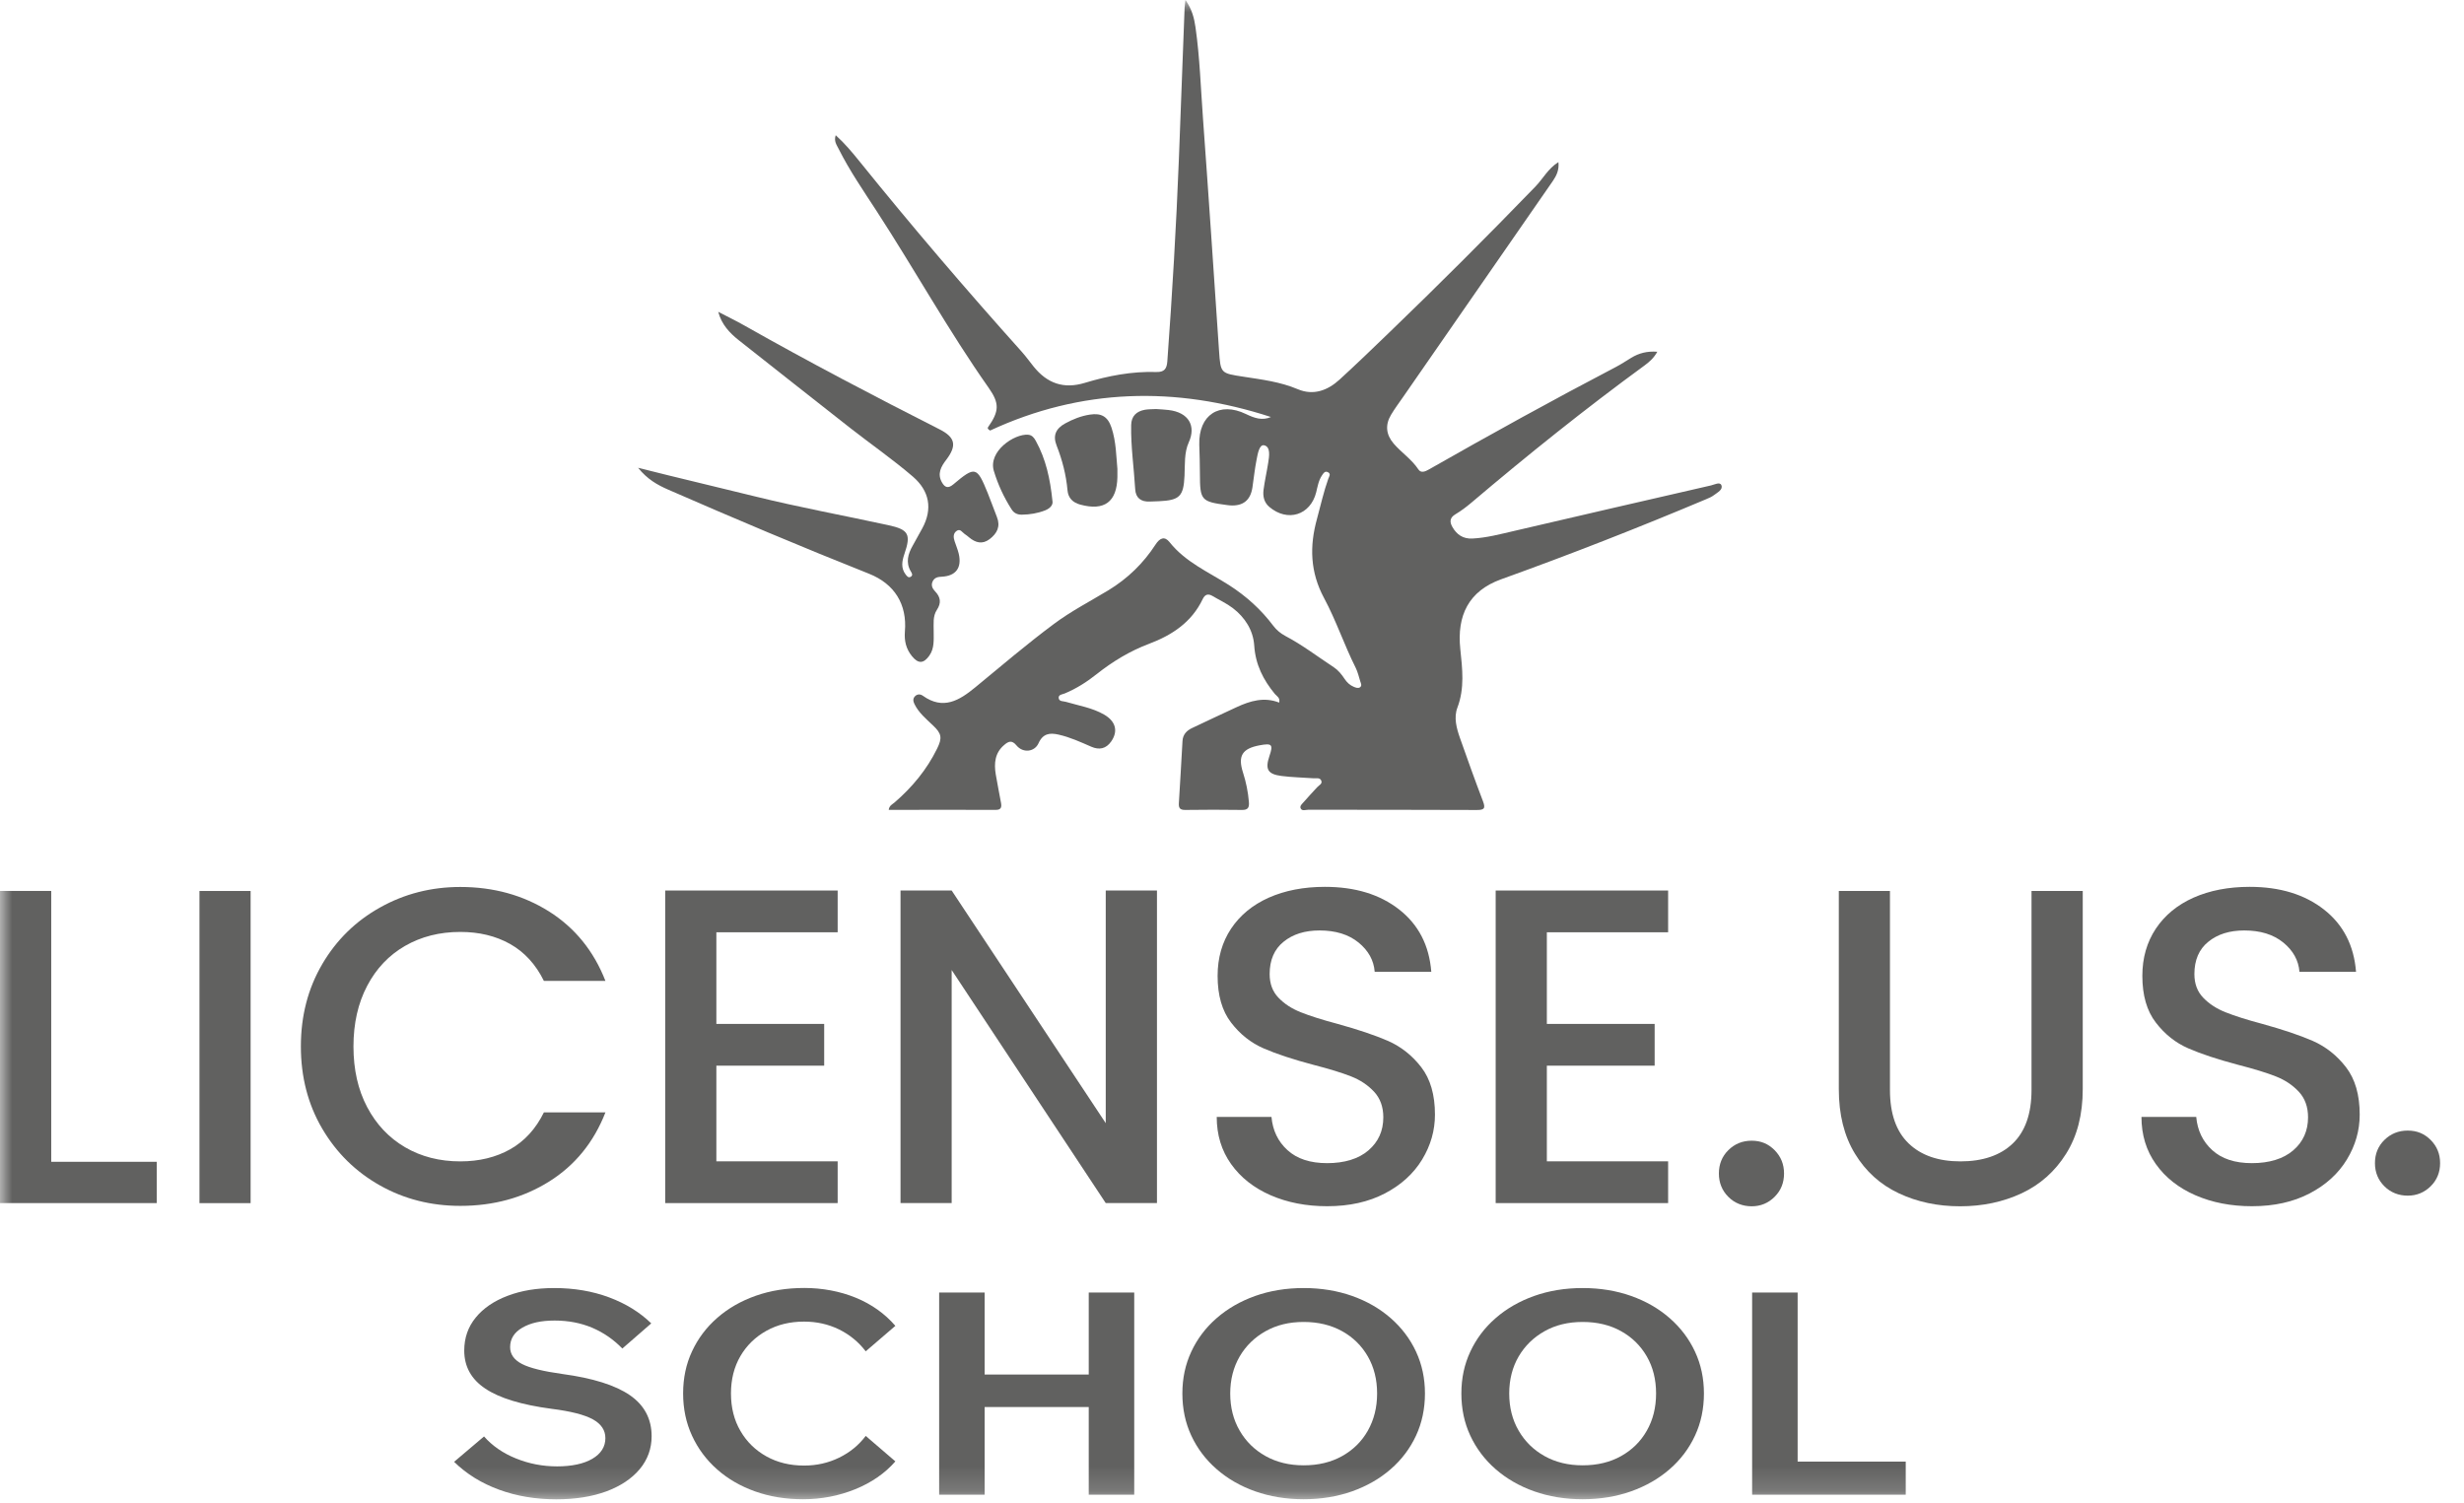
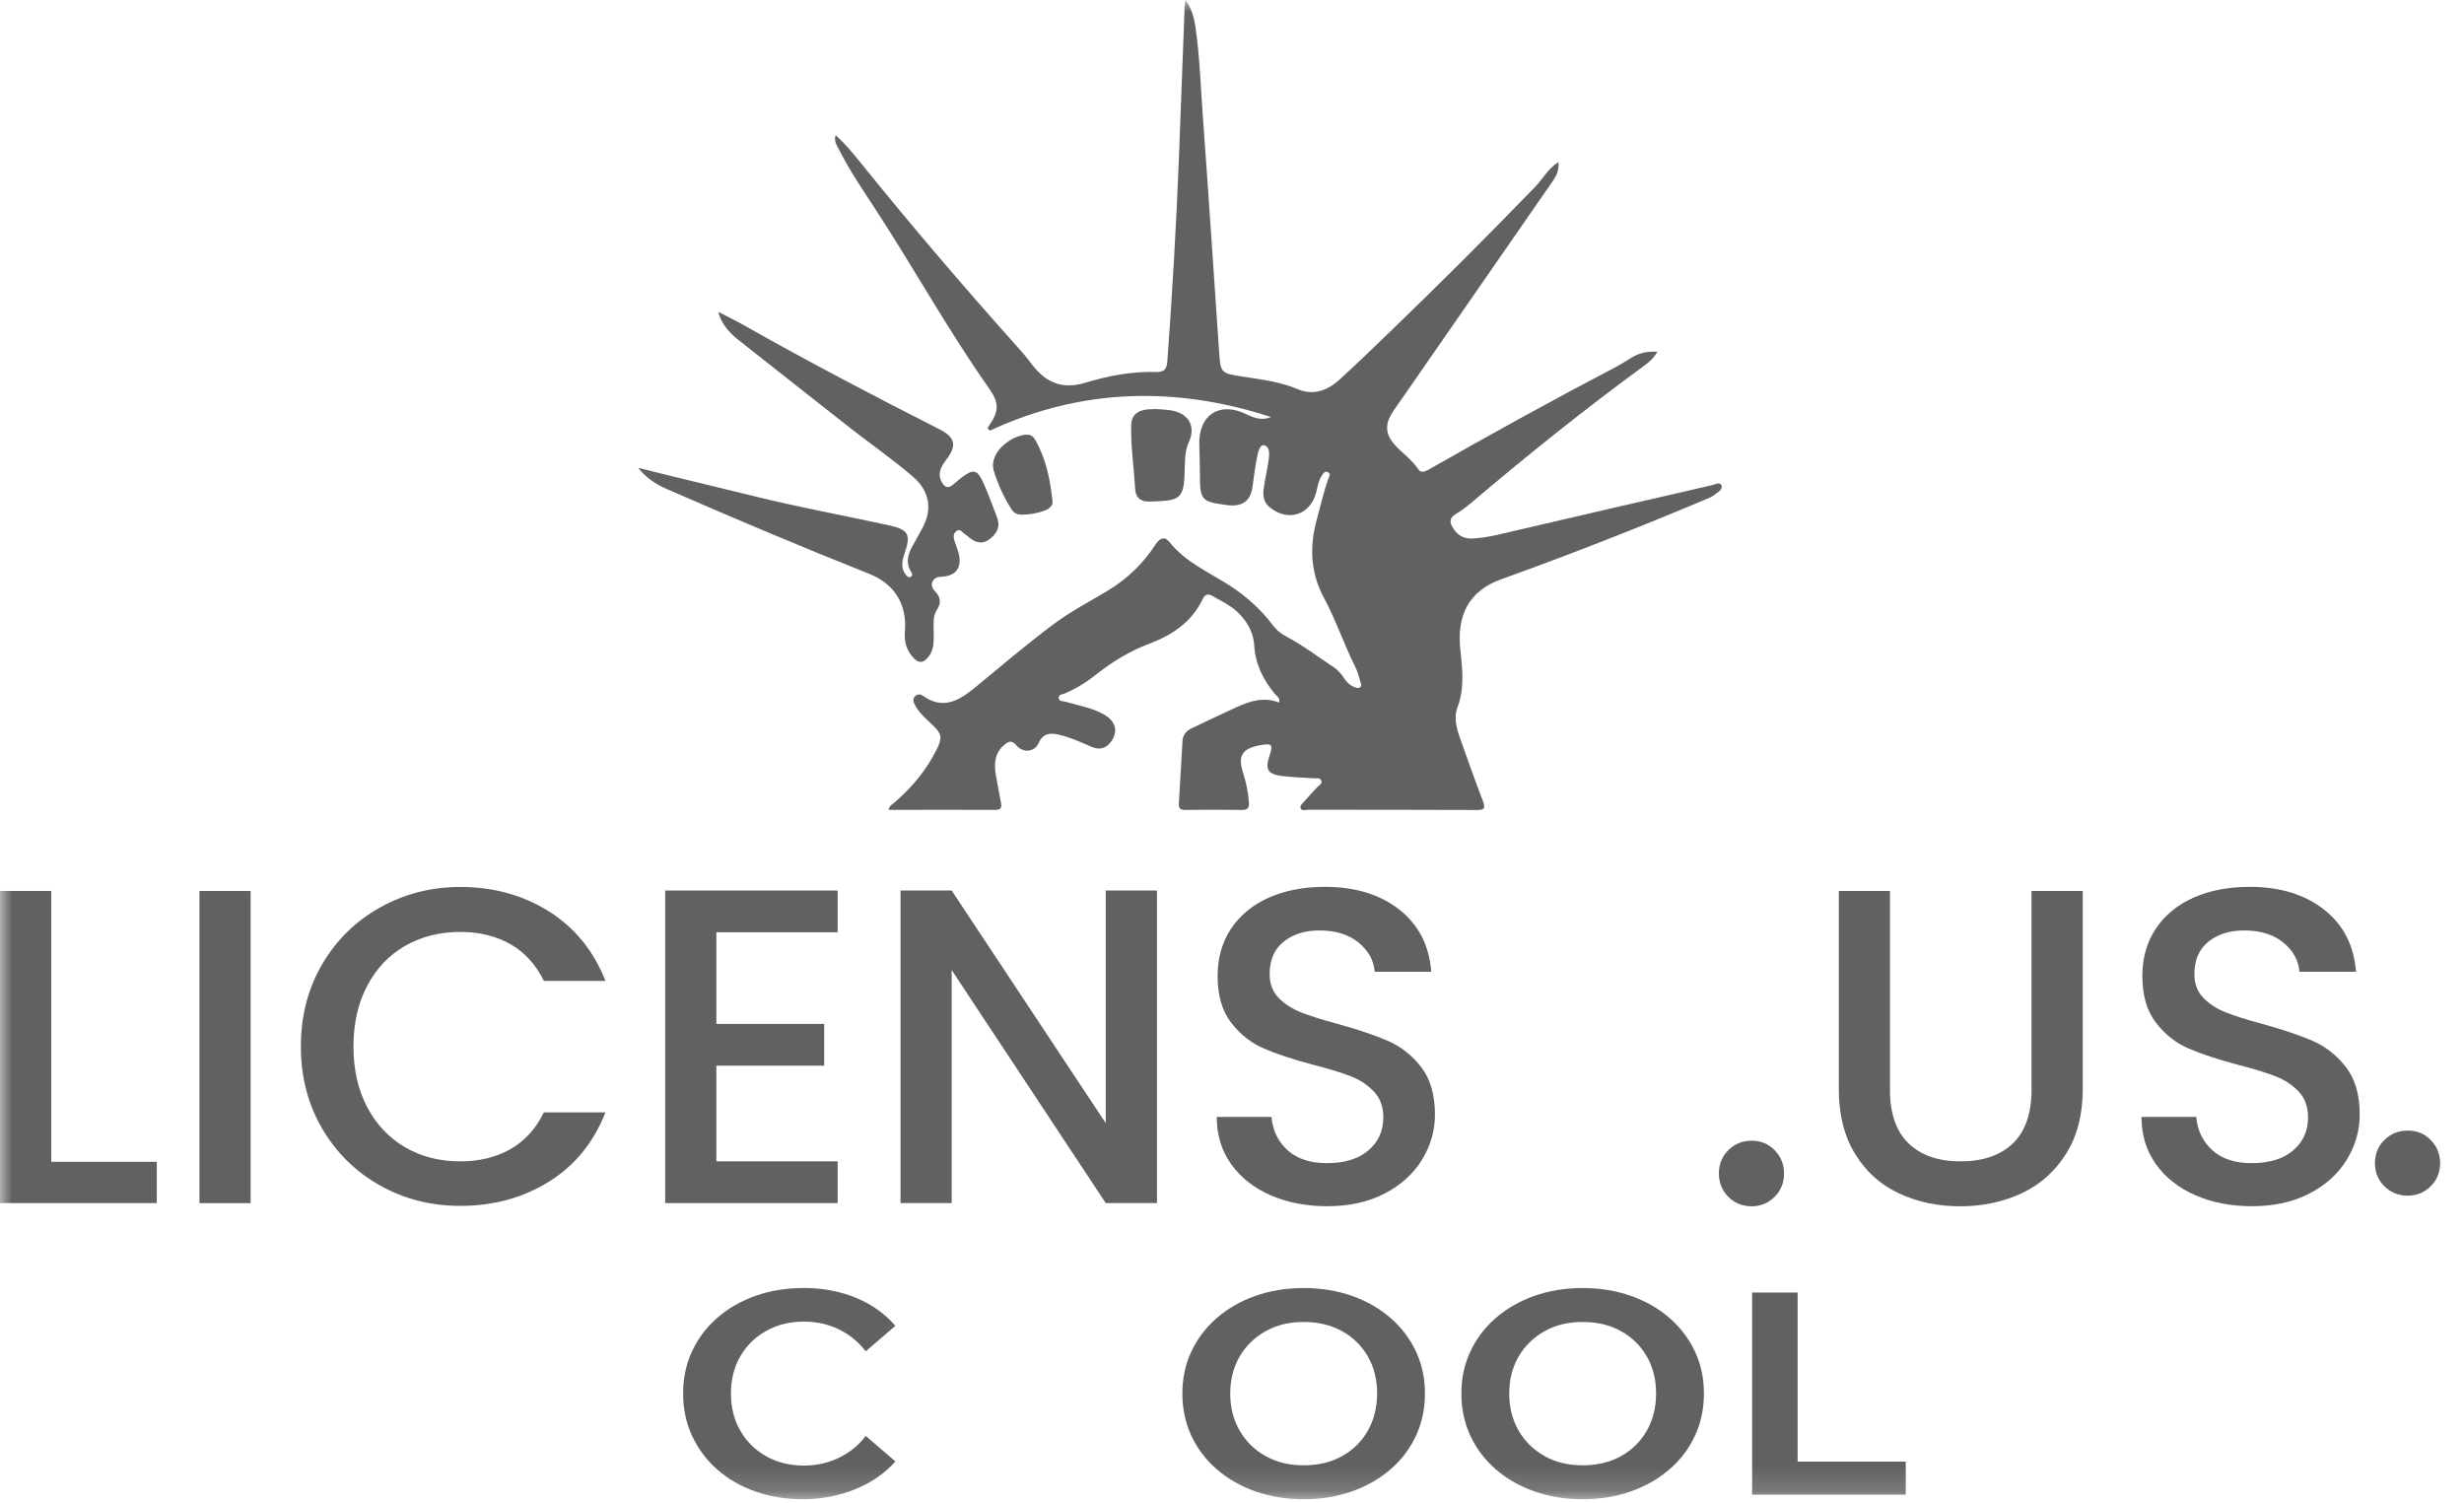
<svg xmlns="http://www.w3.org/2000/svg" width="100" height="61" viewBox="0 0 100 61" fill="none">
  <g clip-path="url(#clip0_165_13050)">
    <mask id="mask0_165_13050" style="mask-type:luminance" maskUnits="userSpaceOnUse" x="0" y="0" width="117" height="61">
      <path d="M116.526 -3.05176e-05H0V60.847H116.526V-3.05176e-05Z" fill="white" />
    </mask>
    <g mask="url(#mask0_165_13050)">
      <path d="M51.588 16.927C47.706 15.659 43.877 15.76 40.182 17.474C40.069 17.407 40.079 17.369 40.1 17.337C40.554 16.69 40.57 16.373 40.127 15.743C38.499 13.432 37.13 10.955 35.59 8.586C35.049 7.752 34.48 6.929 34.032 6.035C33.955 5.879 33.835 5.73 33.917 5.488C34.284 5.819 34.584 6.179 34.876 6.541C37.003 9.178 39.204 11.753 41.467 14.276C41.637 14.465 41.786 14.676 41.947 14.875C42.503 15.568 43.179 15.796 44.025 15.539C44.975 15.251 45.936 15.067 46.931 15.098C47.25 15.107 47.353 14.969 47.375 14.669C47.576 11.928 47.737 9.183 47.845 6.438C47.926 4.395 47.998 2.35 48.077 0.307C48.08 0.233 48.094 0.161 48.111 -3.05176e-05C48.38 0.379 48.466 0.743 48.519 1.11C48.694 2.338 48.732 3.58 48.823 4.814C49.053 7.951 49.26 11.089 49.473 14.225C49.538 15.16 49.535 15.146 50.473 15.29C51.216 15.405 51.962 15.496 52.669 15.796C53.304 16.064 53.88 15.848 54.364 15.407C55.043 14.786 55.707 14.146 56.368 13.508C58.385 11.566 60.365 9.586 62.312 7.574C62.619 7.258 62.825 6.843 63.247 6.579C63.283 6.893 63.171 7.128 63.022 7.344C60.998 10.264 58.972 13.185 56.949 16.105C56.781 16.347 56.606 16.582 56.455 16.834C56.21 17.244 56.249 17.637 56.56 18.002C56.877 18.371 57.292 18.639 57.565 19.052C57.67 19.21 57.838 19.14 57.98 19.059C60.49 17.63 63.017 16.234 65.576 14.896C65.791 14.784 65.993 14.65 66.201 14.523C66.513 14.333 66.846 14.244 67.261 14.276C67.122 14.527 66.942 14.686 66.75 14.827C64.334 16.592 62.001 18.464 59.718 20.399C59.514 20.572 59.298 20.735 59.068 20.872C58.833 21.011 58.828 21.183 58.944 21.387C59.121 21.699 59.38 21.876 59.756 21.857C60.334 21.828 60.89 21.677 61.452 21.548C64.113 20.929 66.777 20.31 69.441 19.701C69.577 19.67 69.8 19.546 69.86 19.689C69.937 19.869 69.709 19.982 69.575 20.085C69.476 20.162 69.354 20.215 69.239 20.262C66.496 21.418 63.722 22.504 60.922 23.511C59.603 23.986 59.123 24.981 59.265 26.34C59.349 27.148 59.447 27.93 59.147 28.721C58.994 29.127 59.114 29.561 59.255 29.961C59.557 30.817 59.862 31.671 60.185 32.517C60.301 32.819 60.229 32.877 59.922 32.874C57.646 32.862 55.371 32.869 53.093 32.864C52.988 32.864 52.839 32.932 52.784 32.802C52.743 32.706 52.853 32.618 52.918 32.543C53.093 32.339 53.278 32.145 53.458 31.949C53.532 31.867 53.681 31.812 53.621 31.678C53.566 31.551 53.419 31.594 53.309 31.587C52.875 31.555 52.439 31.548 52.01 31.493C51.446 31.421 51.338 31.22 51.52 30.68C51.679 30.215 51.623 30.155 51.12 30.249C50.413 30.381 50.23 30.678 50.446 31.352C50.571 31.742 50.653 32.14 50.686 32.55C50.703 32.771 50.653 32.877 50.401 32.872C49.633 32.86 48.866 32.862 48.099 32.872C47.895 32.872 47.831 32.8 47.843 32.603C47.898 31.762 47.941 30.92 47.991 30.076C48.005 29.82 48.152 29.654 48.377 29.549C48.979 29.266 49.578 28.98 50.183 28.702C50.736 28.446 51.305 28.275 51.914 28.515C51.962 28.316 51.818 28.256 51.743 28.168C51.269 27.595 50.952 26.971 50.902 26.199C50.861 25.583 50.53 25.06 50.032 24.679C49.78 24.487 49.485 24.353 49.212 24.19C49.029 24.082 48.902 24.123 48.811 24.314C48.363 25.254 47.569 25.777 46.632 26.13C45.86 26.42 45.16 26.844 44.514 27.355C44.112 27.676 43.685 27.947 43.208 28.146C43.114 28.184 42.944 28.187 42.968 28.34C42.99 28.477 43.15 28.453 43.256 28.484C43.781 28.64 44.332 28.724 44.814 29.004C45.289 29.28 45.383 29.685 45.097 30.093C44.886 30.395 44.608 30.445 44.289 30.306C43.855 30.117 43.428 29.92 42.963 29.815C42.604 29.733 42.325 29.769 42.148 30.165C41.987 30.522 41.517 30.572 41.256 30.256C41.062 30.018 40.918 30.095 40.753 30.237C40.376 30.556 40.338 30.98 40.412 31.428C40.477 31.819 40.558 32.205 40.628 32.596C40.654 32.752 40.633 32.869 40.422 32.869C38.981 32.864 37.537 32.869 36.068 32.869C36.089 32.692 36.221 32.642 36.307 32.567C37.022 31.949 37.614 31.236 38.031 30.385C38.247 29.947 38.218 29.774 37.861 29.438C37.583 29.174 37.286 28.928 37.113 28.575C37.058 28.462 37.041 28.352 37.137 28.256C37.233 28.16 37.355 28.168 37.453 28.237C38.281 28.829 38.935 28.427 39.583 27.894C40.638 27.026 41.678 26.137 42.774 25.322C43.467 24.804 44.246 24.403 44.989 23.953C45.766 23.48 46.404 22.861 46.898 22.099C47.07 21.833 47.267 21.749 47.468 22.006C48.111 22.814 49.044 23.214 49.878 23.746C50.578 24.195 51.178 24.736 51.674 25.396C51.808 25.573 51.969 25.705 52.165 25.811C52.858 26.175 53.477 26.652 54.129 27.079C54.311 27.199 54.45 27.372 54.57 27.554C54.664 27.695 54.784 27.81 54.942 27.875C55.023 27.909 55.122 27.949 55.198 27.892C55.287 27.825 55.227 27.724 55.203 27.645C55.148 27.46 55.102 27.271 55.019 27.101C54.553 26.175 54.227 25.185 53.738 24.276C53.17 23.221 53.141 22.169 53.451 21.051C53.599 20.509 53.719 19.96 53.908 19.43C53.94 19.342 54.028 19.232 53.892 19.164C53.769 19.102 53.707 19.21 53.652 19.294C53.513 19.5 53.474 19.745 53.417 19.98C53.182 20.912 52.252 21.2 51.513 20.572C51.295 20.385 51.247 20.135 51.281 19.874C51.329 19.507 51.413 19.145 51.47 18.778C51.511 18.515 51.573 18.136 51.307 18.073C51.106 18.026 51.043 18.426 50.998 18.654C50.923 19.03 50.885 19.411 50.828 19.79C50.748 20.306 50.446 20.545 49.926 20.512C49.888 20.509 49.849 20.505 49.811 20.5C48.746 20.361 48.701 20.306 48.698 19.236C48.698 18.841 48.684 18.443 48.672 18.047C48.639 16.841 49.487 16.282 50.569 16.805C50.897 16.963 51.223 17.086 51.592 16.92L51.588 16.927Z" fill="#616160" />
      <path d="M25.902 18.987C27.554 19.407 29.108 19.766 30.654 20.15C32.438 20.591 34.248 20.922 36.047 21.313C36.879 21.492 36.979 21.684 36.706 22.48C36.608 22.768 36.553 23.051 36.756 23.317C36.809 23.384 36.871 23.475 36.975 23.399C37.056 23.339 37.008 23.259 36.967 23.195C36.749 22.828 36.85 22.483 37.042 22.145C37.174 21.91 37.303 21.677 37.432 21.44C37.857 20.653 37.723 19.924 37.047 19.342C36.231 18.642 35.349 18.03 34.503 17.369C32.992 16.186 31.491 14.997 29.985 13.81C29.607 13.511 29.283 13.165 29.149 12.655C29.506 12.842 29.87 13.017 30.22 13.216C32.822 14.688 35.469 16.076 38.133 17.426C38.775 17.752 38.842 18.085 38.399 18.666C38.188 18.941 38.03 19.229 38.229 19.579C38.346 19.783 38.475 19.838 38.687 19.661C39.578 18.91 39.648 18.929 40.087 20.013C40.216 20.332 40.331 20.658 40.458 20.979C40.612 21.365 40.468 21.648 40.163 21.881C39.866 22.106 39.59 22.027 39.329 21.809C39.269 21.761 39.212 21.711 39.147 21.67C39.049 21.605 38.972 21.442 38.823 21.548C38.677 21.653 38.691 21.811 38.742 21.965C38.797 22.135 38.869 22.3 38.91 22.473C39.044 23.044 38.792 23.379 38.217 23.406C38.068 23.413 37.938 23.435 37.859 23.581C37.771 23.746 37.84 23.885 37.948 23.998C38.176 24.235 38.209 24.47 38.022 24.753C37.852 25.012 37.895 25.317 37.893 25.612C37.891 25.954 37.931 26.307 37.715 26.611C37.483 26.938 37.267 26.945 37.013 26.633C36.773 26.34 36.694 26.007 36.725 25.631C36.819 24.526 36.303 23.696 35.27 23.286C32.529 22.197 29.813 21.049 27.111 19.869C26.679 19.68 26.269 19.45 25.898 18.987H25.902Z" fill="#616160" />
      <path d="M46.915 16.601C47.09 16.613 47.255 16.62 47.421 16.64C48.255 16.736 48.543 17.297 48.248 17.946C48.056 18.366 48.094 18.848 48.073 19.308C48.035 20.145 47.874 20.303 47.042 20.342C46.915 20.346 46.785 20.351 46.658 20.356C46.306 20.37 46.09 20.21 46.071 19.85C46.02 18.985 45.891 18.121 45.908 17.251C45.915 16.884 46.126 16.692 46.466 16.63C46.615 16.604 46.771 16.611 46.917 16.601H46.915Z" fill="#616160" />
-       <path d="M45.349 19.032C45.349 19.21 45.349 19.287 45.349 19.363C45.328 20.37 44.824 20.744 43.846 20.481C43.542 20.399 43.352 20.217 43.324 19.898C43.268 19.27 43.112 18.671 42.882 18.083C42.724 17.683 42.844 17.397 43.228 17.186C43.542 17.014 43.873 16.882 44.23 16.827C44.695 16.755 44.959 16.903 45.11 17.357C45.301 17.932 45.301 18.536 45.349 19.032Z" fill="#616160" />
      <path d="M42.714 20.339C42.742 20.483 42.632 20.629 42.411 20.716C42.109 20.833 41.795 20.884 41.474 20.888C41.301 20.891 41.157 20.835 41.054 20.672C40.743 20.186 40.503 19.67 40.335 19.114C40.095 18.316 41.169 17.594 41.731 17.644C41.889 17.659 41.97 17.771 42.04 17.898C42.443 18.63 42.62 19.421 42.714 20.339Z" fill="#616160" />
      <path d="M2.079 47.152H6.363V48.828H0V36.159H2.079V47.152Z" fill="#616160" />
      <path d="M10.171 36.161V48.83H8.095V36.161H10.171Z" fill="#616160" />
      <path d="M13.076 39.132C13.654 38.147 14.438 37.379 15.429 36.828C16.419 36.274 17.505 35.998 18.682 35.998C20.03 35.998 21.231 36.331 22.284 36.993C23.334 37.657 24.096 38.595 24.571 39.81H22.073C21.744 39.142 21.288 38.643 20.706 38.314C20.123 37.986 19.447 37.823 18.682 37.823C17.843 37.823 17.097 38.012 16.44 38.389C15.786 38.765 15.27 39.307 14.901 40.012C14.53 40.717 14.345 41.537 14.345 42.472C14.345 43.407 14.53 44.229 14.901 44.932C15.273 45.637 15.786 46.179 16.44 46.562C17.097 46.946 17.845 47.135 18.682 47.135C19.447 47.135 20.123 46.972 20.706 46.644C21.288 46.315 21.744 45.817 22.073 45.148H24.571C24.096 46.363 23.334 47.298 22.284 47.955C21.231 48.612 20.032 48.941 18.682 48.941C17.491 48.941 16.404 48.665 15.419 48.111C14.436 47.557 13.654 46.79 13.076 45.805C12.499 44.822 12.211 43.709 12.211 42.469C12.211 41.23 12.499 40.117 13.076 39.134V39.132Z" fill="#616160" />
      <path d="M29.073 37.84V41.556H33.449V43.251H29.073V47.133H33.996V48.828H26.997V36.142H33.996V37.837H29.073V37.84Z" fill="#616160" />
      <path d="M46.955 48.828H44.876L38.623 39.369V48.828H36.547V36.142H38.623L44.876 45.584V36.142H46.955V48.828Z" fill="#616160" />
      <path d="M51.566 48.509C50.886 48.212 50.351 47.79 49.962 47.243C49.574 46.697 49.38 46.059 49.38 45.33H51.602C51.651 45.877 51.866 46.327 52.25 46.677C52.633 47.03 53.171 47.207 53.864 47.207C54.556 47.207 55.139 47.035 55.539 46.687C55.94 46.342 56.141 45.896 56.141 45.347C56.141 44.922 56.014 44.575 55.767 44.309C55.518 44.042 55.209 43.834 54.837 43.688C54.465 43.541 53.952 43.383 53.298 43.215C52.47 42.995 51.799 42.774 51.284 42.549C50.768 42.326 50.327 41.976 49.962 41.501C49.598 41.029 49.416 40.395 49.416 39.607C49.416 38.878 49.598 38.24 49.962 37.691C50.327 37.144 50.838 36.725 51.492 36.432C52.147 36.142 52.907 35.993 53.77 35.993C54.998 35.993 56.002 36.3 56.786 36.914C57.57 37.528 58.004 38.37 58.088 39.439H55.791C55.755 38.978 55.537 38.581 55.137 38.254C54.734 37.926 54.206 37.763 53.552 37.763C52.955 37.763 52.468 37.916 52.094 38.221C51.718 38.523 51.528 38.962 51.528 39.532C51.528 39.923 51.646 40.242 51.883 40.489C52.12 40.738 52.422 40.937 52.787 41.081C53.151 41.227 53.648 41.386 54.281 41.554C55.12 41.786 55.803 42.016 56.333 42.246C56.861 42.479 57.311 42.834 57.681 43.313C58.052 43.793 58.237 44.436 58.237 45.236C58.237 45.881 58.064 46.488 57.717 47.059C57.371 47.629 56.865 48.09 56.206 48.435C55.542 48.782 54.763 48.955 53.864 48.955C53.012 48.955 52.248 48.806 51.566 48.509Z" fill="#616160" />
-       <path d="M62.778 37.84V41.556H67.153V43.251H62.778V47.133H67.7V48.828H60.701V36.142H67.7V37.837H62.778V37.84Z" fill="#616160" />
      <path d="M70.143 48.574C69.889 48.32 69.76 48.003 69.76 47.627C69.76 47.25 69.887 46.934 70.143 46.68C70.4 46.426 70.714 46.296 71.091 46.296C71.467 46.296 71.767 46.423 72.021 46.68C72.275 46.936 72.404 47.25 72.404 47.627C72.404 48.003 72.277 48.32 72.021 48.574C71.767 48.828 71.455 48.958 71.091 48.958C70.726 48.958 70.397 48.831 70.143 48.574Z" fill="#616160" />
      <path d="M76.703 36.161V44.237C76.703 45.196 76.955 45.92 77.461 46.406C77.967 46.893 78.667 47.135 79.566 47.135C80.465 47.135 81.187 46.893 81.69 46.406C82.194 45.92 82.448 45.198 82.448 44.237V36.161H84.527V44.201C84.527 45.234 84.302 46.109 83.851 46.826C83.402 47.543 82.798 48.078 82.048 48.43C81.292 48.782 80.46 48.958 79.549 48.958C78.638 48.958 77.809 48.782 77.061 48.43C76.312 48.078 75.72 47.543 75.284 46.826C74.845 46.109 74.627 45.234 74.627 44.201V36.161H76.706H76.703Z" fill="#616160" />
      <path d="M89.097 48.509C88.416 48.212 87.881 47.79 87.493 47.243C87.104 46.697 86.91 46.059 86.91 45.33H89.133C89.181 45.877 89.397 46.327 89.78 46.677C90.164 47.03 90.701 47.207 91.394 47.207C92.087 47.207 92.669 47.035 93.07 46.687C93.47 46.342 93.671 45.896 93.671 45.347C93.671 44.922 93.544 44.575 93.297 44.309C93.048 44.042 92.739 43.834 92.367 43.688C91.996 43.541 91.483 43.383 90.828 43.215C90.001 42.995 89.329 42.774 88.814 42.549C88.298 42.326 87.857 41.976 87.493 41.501C87.128 41.029 86.946 40.395 86.946 39.607C86.946 38.878 87.128 38.24 87.493 37.691C87.857 37.144 88.368 36.725 89.022 36.432C89.677 36.142 90.437 35.993 91.3 35.993C92.528 35.993 93.532 36.3 94.317 36.914C95.1 37.528 95.534 38.37 95.618 39.439H93.322C93.285 38.978 93.067 38.581 92.667 38.254C92.264 37.926 91.737 37.763 91.082 37.763C90.485 37.763 89.998 37.916 89.624 38.221C89.248 38.523 89.058 38.962 89.058 39.532C89.058 39.923 89.176 40.242 89.413 40.489C89.651 40.738 89.953 40.937 90.317 41.081C90.682 41.227 91.178 41.386 91.811 41.554C92.65 41.786 93.334 42.016 93.863 42.246C94.391 42.479 94.842 42.834 95.211 43.313C95.582 43.793 95.767 44.436 95.767 45.236C95.767 45.881 95.594 46.488 95.247 47.059C94.901 47.629 94.396 48.09 93.736 48.435C93.072 48.782 92.293 48.955 91.394 48.955C90.543 48.955 89.778 48.806 89.097 48.509Z" fill="#616160" />
-       <path d="M18.426 59.332L19.644 58.299C19.982 58.682 20.413 58.98 20.943 59.193C21.471 59.407 22.027 59.514 22.612 59.514C23.197 59.514 23.691 59.411 24.041 59.205C24.391 58.999 24.569 58.718 24.569 58.368C24.569 58.047 24.401 57.793 24.063 57.606C23.725 57.419 23.163 57.275 22.382 57.177C21.169 57.016 20.277 56.745 19.701 56.361C19.126 55.98 18.841 55.462 18.841 54.813C18.841 54.3 18.996 53.853 19.306 53.475C19.615 53.096 20.047 52.801 20.598 52.592C21.149 52.381 21.78 52.276 22.492 52.276C23.303 52.276 24.046 52.403 24.722 52.655C25.396 52.906 25.966 53.259 26.431 53.71L25.257 54.731C24.902 54.364 24.494 54.084 24.034 53.887C23.573 53.693 23.065 53.595 22.509 53.595C21.953 53.595 21.535 53.691 21.202 53.882C20.869 54.074 20.703 54.338 20.703 54.673C20.703 54.964 20.862 55.191 21.183 55.357C21.502 55.522 22.049 55.657 22.823 55.764C24.063 55.932 24.976 56.22 25.564 56.625C26.151 57.03 26.446 57.587 26.446 58.289C26.446 58.795 26.283 59.241 25.962 59.627C25.638 60.013 25.187 60.313 24.607 60.529C24.029 60.742 23.351 60.85 22.576 60.85C21.737 60.85 20.962 60.72 20.253 60.459C19.541 60.198 18.936 59.824 18.435 59.334L18.426 59.332Z" fill="#616160" />
      <path d="M35.135 58.277L36.338 59.311C35.919 59.792 35.377 60.169 34.71 60.44C34.044 60.711 33.339 60.847 32.591 60.847C31.888 60.847 31.241 60.742 30.649 60.531C30.056 60.32 29.541 60.023 29.105 59.637C28.668 59.251 28.328 58.795 28.086 58.27C27.843 57.745 27.724 57.174 27.724 56.553C27.724 55.932 27.843 55.364 28.086 54.844C28.328 54.324 28.668 53.87 29.112 53.484C29.553 53.098 30.073 52.801 30.67 52.59C31.267 52.379 31.927 52.273 32.646 52.273C33.365 52.273 34.089 52.405 34.732 52.669C35.374 52.933 35.909 53.314 36.338 53.81L35.135 54.844C34.842 54.462 34.48 54.165 34.049 53.954C33.615 53.743 33.145 53.638 32.634 53.638C32.059 53.638 31.55 53.762 31.102 54.012C30.656 54.261 30.303 54.604 30.049 55.038C29.795 55.474 29.666 55.98 29.666 56.553C29.666 57.126 29.793 57.635 30.049 58.073C30.303 58.514 30.656 58.857 31.102 59.107C31.548 59.356 32.059 59.481 32.634 59.481C33.145 59.481 33.619 59.373 34.056 59.16C34.495 58.946 34.854 58.651 35.137 58.275L35.135 58.277Z" fill="#616160" />
-       <path d="M39.961 60.663H38.115V52.458H39.961V55.786H44.186V52.458H46.032V60.663H44.186V57.105H39.961V60.663Z" fill="#616160" />
      <path d="M52.909 60.847C52.199 60.847 51.542 60.739 50.94 60.526C50.338 60.313 49.816 60.011 49.375 59.625C48.933 59.239 48.59 58.785 48.348 58.265C48.106 57.745 47.986 57.174 47.986 56.556C47.986 55.937 48.106 55.378 48.348 54.858C48.59 54.338 48.931 53.885 49.375 53.499C49.816 53.113 50.338 52.813 50.94 52.597C51.542 52.384 52.199 52.276 52.909 52.276C53.618 52.276 54.275 52.384 54.877 52.597C55.479 52.81 56.002 53.113 56.443 53.499C56.884 53.885 57.227 54.338 57.469 54.858C57.711 55.378 57.831 55.944 57.831 56.556C57.831 57.167 57.711 57.745 57.469 58.265C57.227 58.785 56.886 59.239 56.443 59.625C56.002 60.011 55.479 60.31 54.877 60.526C54.275 60.739 53.618 60.847 52.909 60.847ZM52.909 59.471C53.501 59.471 54.021 59.346 54.467 59.097C54.913 58.848 55.263 58.505 55.513 58.064C55.762 57.623 55.889 57.121 55.889 56.556C55.889 55.99 55.764 55.489 55.513 55.052C55.261 54.616 54.913 54.273 54.467 54.026C54.021 53.779 53.501 53.652 52.909 53.652C52.316 53.652 51.811 53.777 51.365 54.026C50.919 54.276 50.566 54.618 50.312 55.052C50.058 55.489 49.928 55.99 49.928 56.556C49.928 57.121 50.056 57.625 50.312 58.064C50.566 58.505 50.919 58.848 51.365 59.097C51.811 59.346 52.326 59.471 52.909 59.471Z" fill="#616160" />
      <path d="M64.231 60.847C63.521 60.847 62.864 60.739 62.263 60.526C61.661 60.313 61.138 60.011 60.697 59.625C60.256 59.239 59.913 58.785 59.671 58.265C59.428 57.745 59.309 57.174 59.309 56.556C59.309 55.937 59.428 55.378 59.671 54.858C59.913 54.338 60.253 53.885 60.697 53.499C61.138 53.113 61.661 52.813 62.263 52.597C62.864 52.384 63.521 52.276 64.231 52.276C64.941 52.276 65.598 52.384 66.199 52.597C66.801 52.81 67.324 53.113 67.765 53.499C68.206 53.885 68.549 54.338 68.791 54.858C69.034 55.378 69.153 55.944 69.153 56.556C69.153 57.167 69.034 57.745 68.791 58.265C68.549 58.785 68.209 59.239 67.765 59.625C67.324 60.011 66.801 60.31 66.199 60.526C65.598 60.739 64.941 60.847 64.231 60.847ZM64.231 59.471C64.823 59.471 65.344 59.346 65.789 59.097C66.235 58.848 66.585 58.505 66.835 58.064C67.087 57.623 67.211 57.121 67.211 56.556C67.211 55.99 67.087 55.489 66.835 55.052C66.583 54.616 66.235 54.273 65.789 54.026C65.344 53.777 64.823 53.652 64.231 53.652C63.639 53.652 63.133 53.777 62.687 54.026C62.241 54.276 61.889 54.618 61.634 55.052C61.38 55.489 61.251 55.99 61.251 56.556C61.251 57.121 61.378 57.625 61.634 58.064C61.889 58.505 62.241 58.848 62.687 59.097C63.133 59.346 63.648 59.471 64.231 59.471Z" fill="#616160" />
      <path d="M77.343 60.663H71.109V52.458H72.956V59.32H77.343V60.663Z" fill="#616160" />
    </g>
  </g>
-   <path d="M96.769 48.145C96.515 47.893 96.386 47.579 96.386 47.206C96.386 46.832 96.513 46.518 96.769 46.266C97.026 46.014 97.34 45.885 97.716 45.885C98.093 45.885 98.393 46.011 98.647 46.266C98.901 46.521 99.03 46.832 99.03 47.206C99.03 47.579 98.903 47.893 98.647 48.145C98.393 48.397 98.081 48.526 97.716 48.526C97.352 48.526 97.023 48.4 96.769 48.145Z" fill="#616160" />
+   <path d="M96.769 48.145C96.515 47.893 96.386 47.579 96.386 47.206C96.386 46.832 96.513 46.518 96.769 46.266C97.026 46.014 97.34 45.885 97.716 45.885C98.093 45.885 98.393 46.011 98.647 46.266C98.901 46.521 99.03 46.832 99.03 47.206C99.03 47.579 98.903 47.893 98.647 48.145C98.393 48.397 98.081 48.526 97.716 48.526C97.352 48.526 97.023 48.4 96.769 48.145" fill="#616160" />
  <defs>
    <clipPath id="clip0_165_13050">
      <rect width="95.906" height="60.9" fill="white" />
    </clipPath>
  </defs>
</svg>